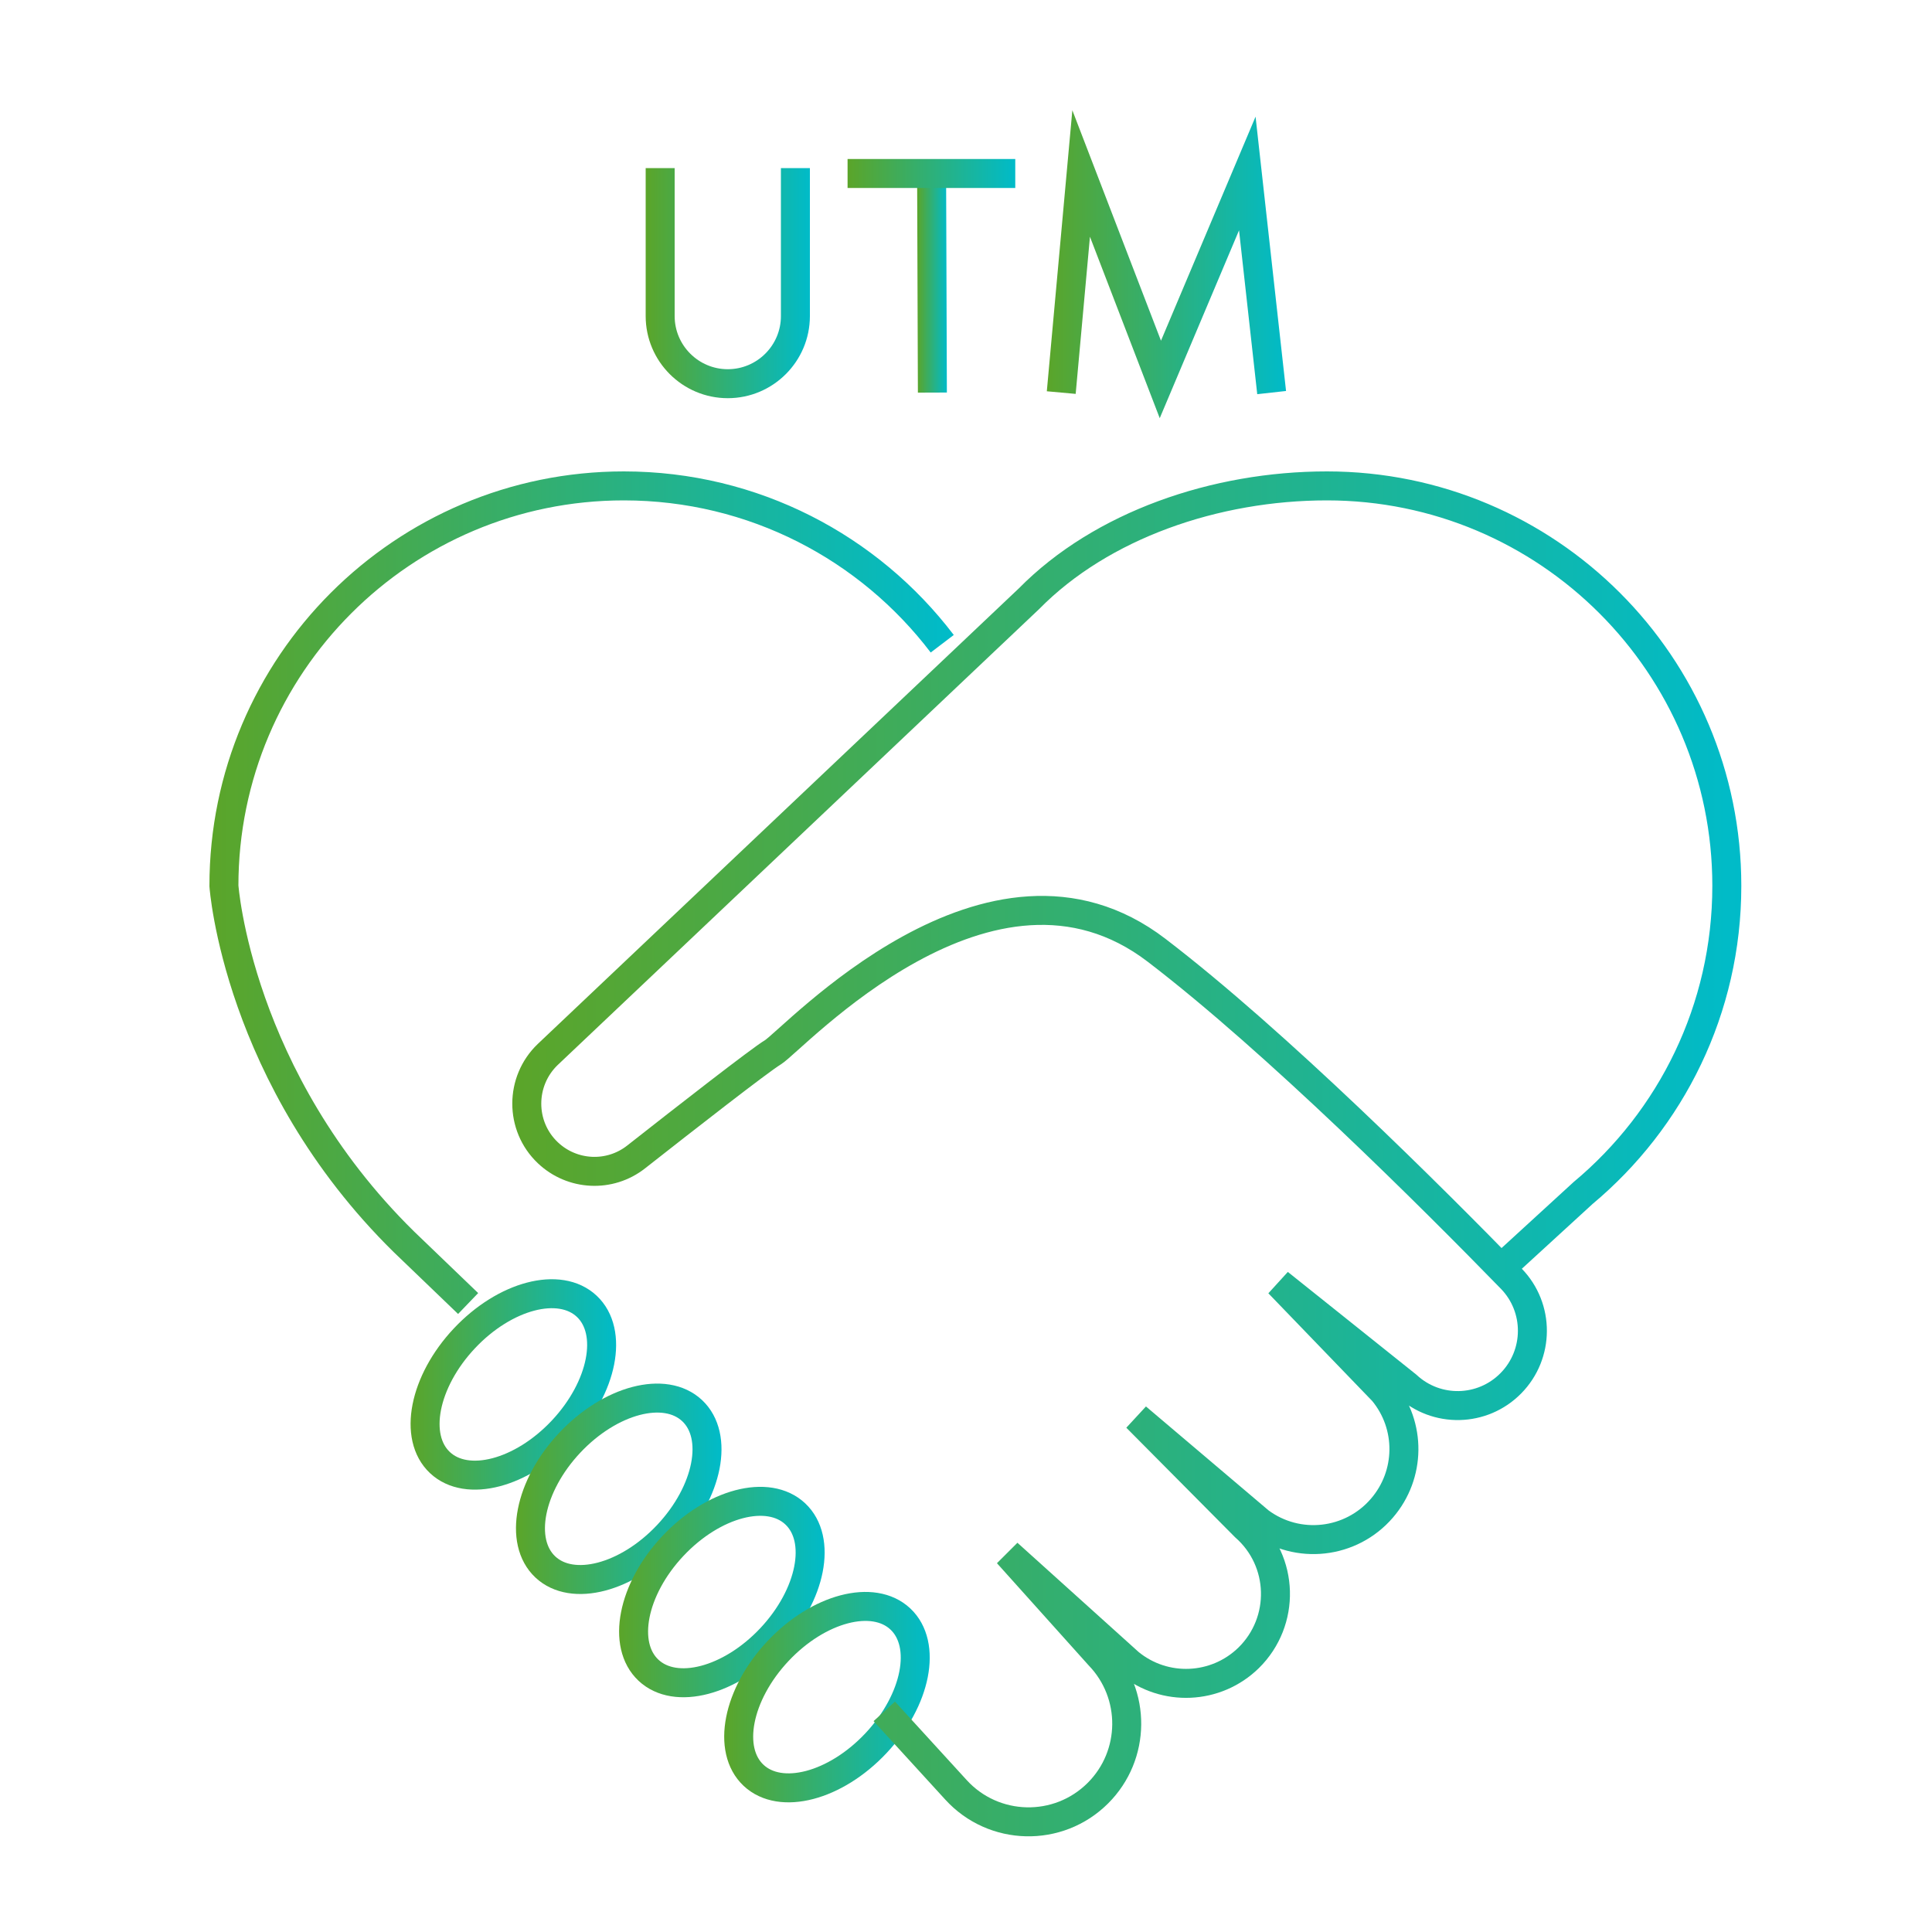
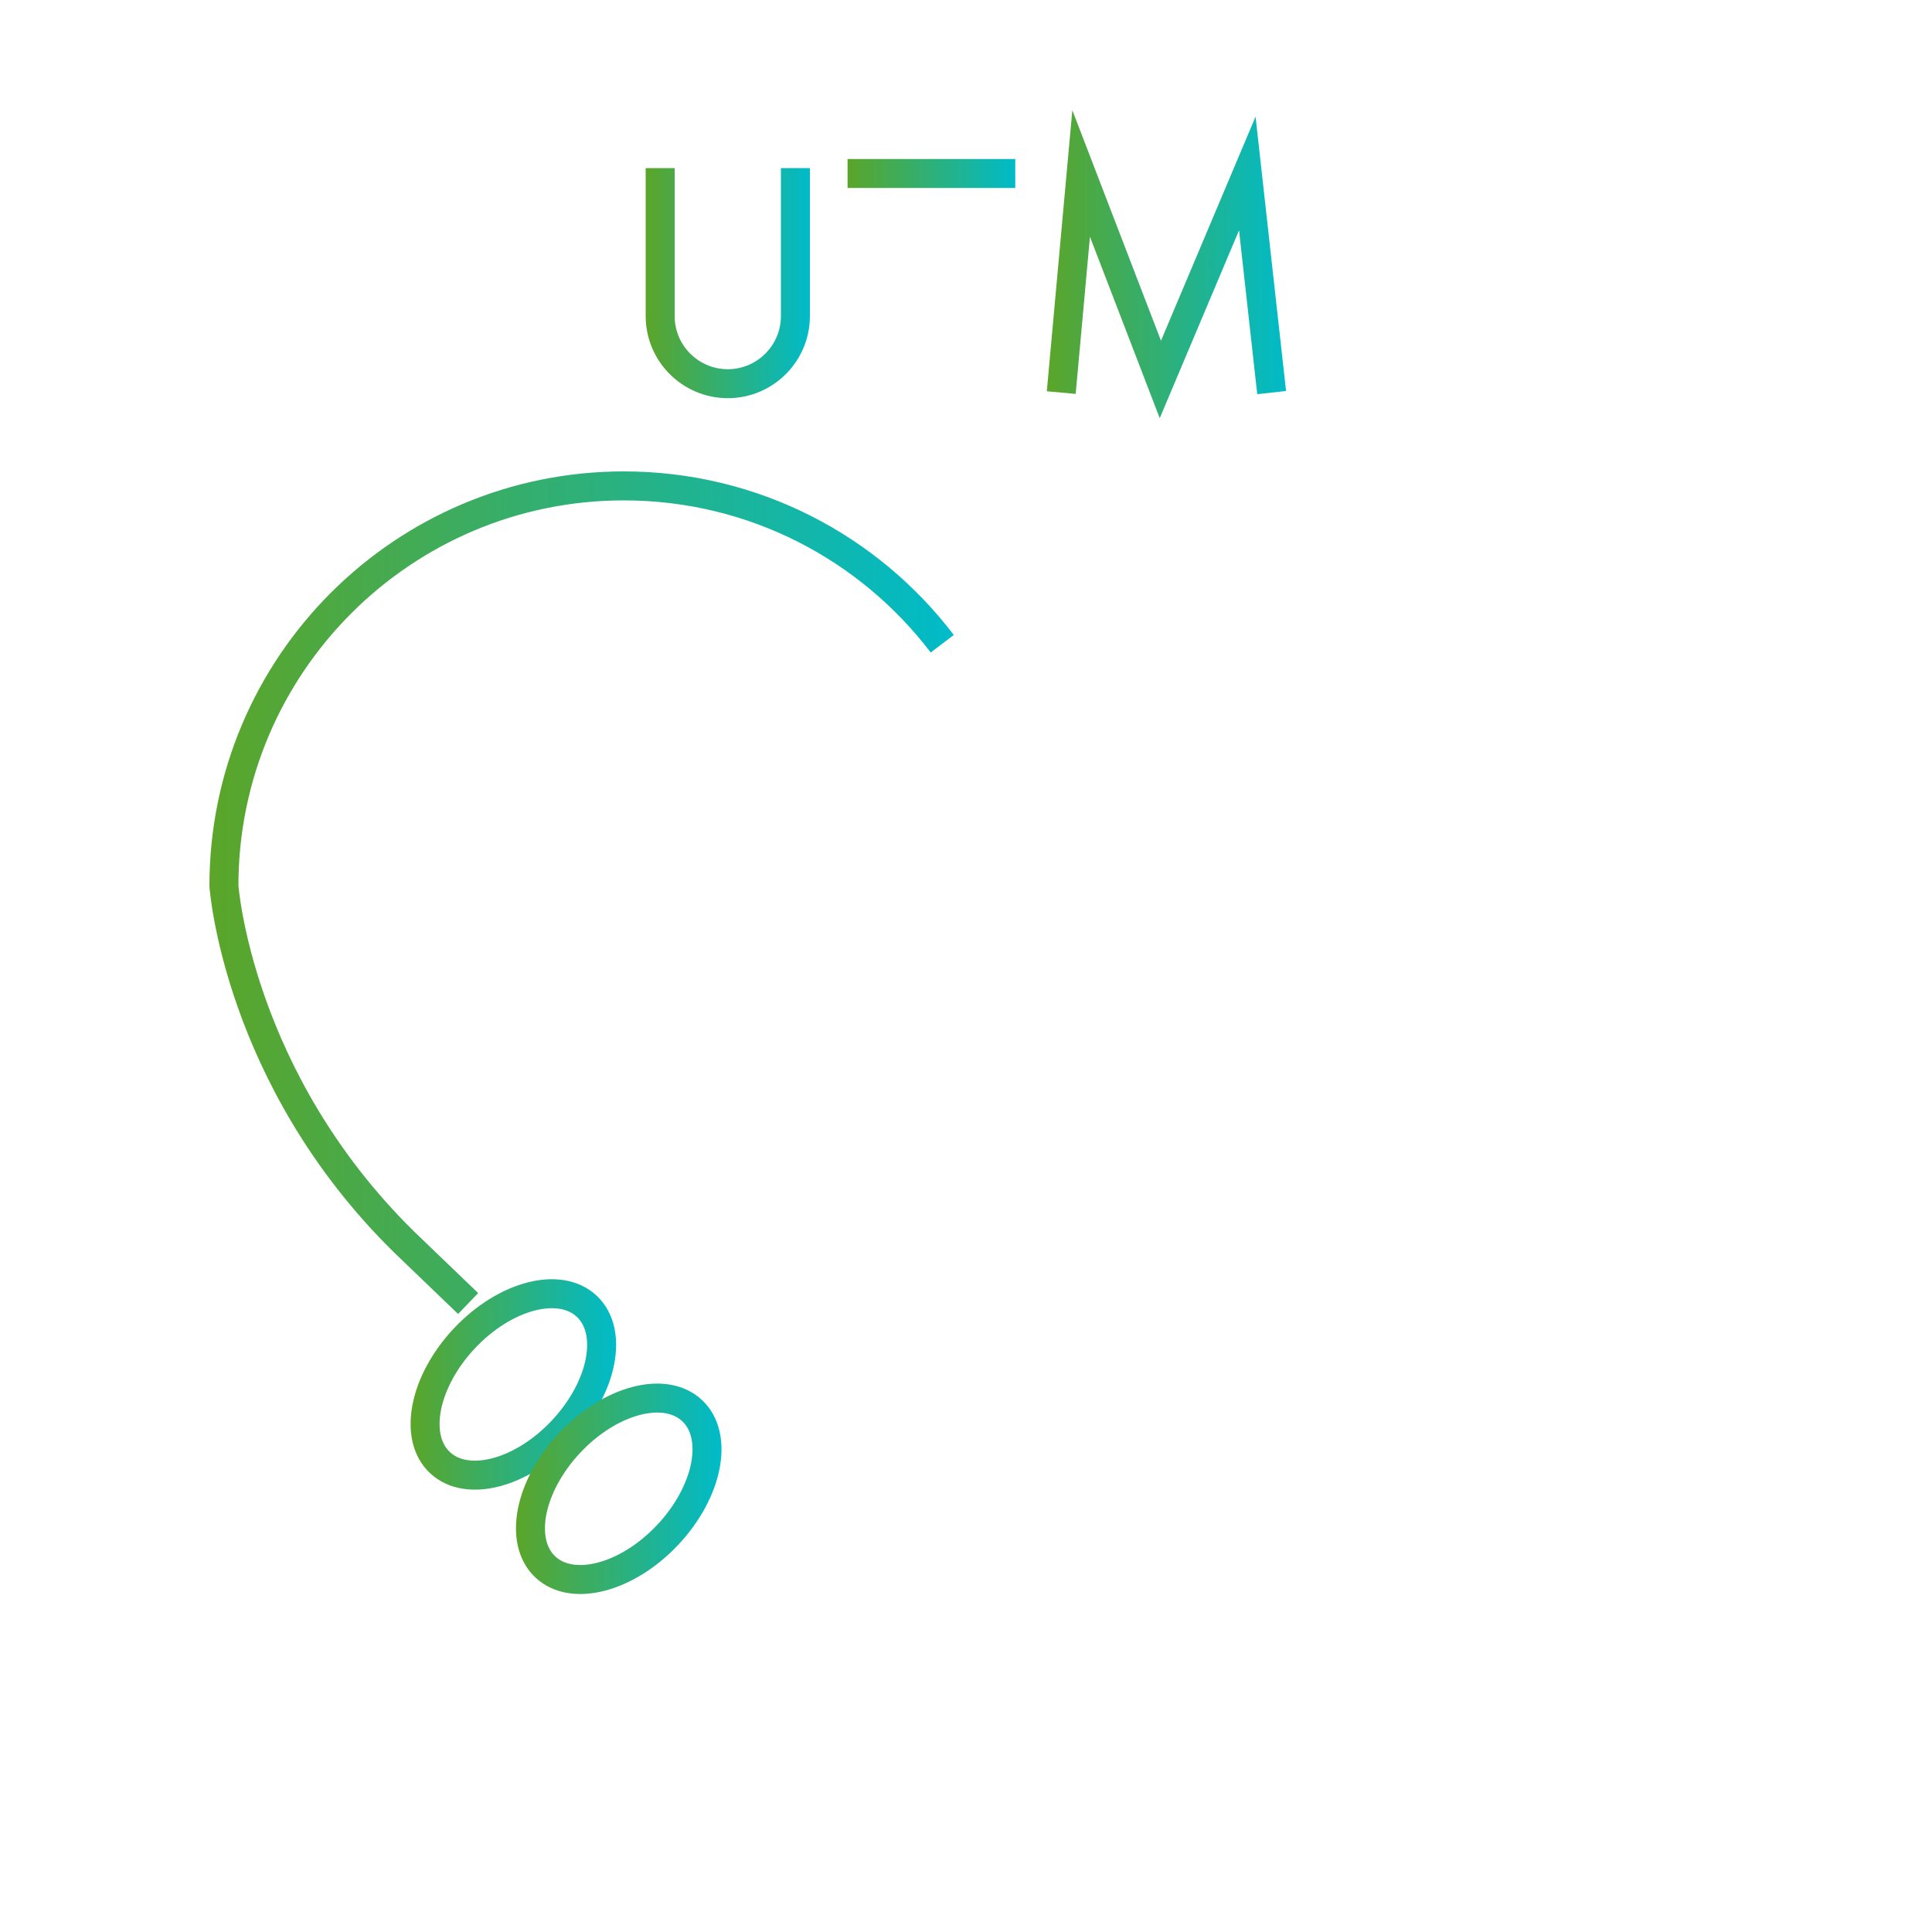
<svg xmlns="http://www.w3.org/2000/svg" xmlns:xlink="http://www.w3.org/1999/xlink" id="a" width="100" height="100" viewBox="0 0 100 100">
  <defs>
    <linearGradient id="b" x1="21.25" y1="71.66" x2="31.89" y2="71.66" gradientTransform="translate(60.6 3.23) rotate(46.79)" gradientUnits="userSpaceOnUse">
      <stop offset="0" stop-color="#5ba529" />
      <stop offset="1" stop-color="#00bbc9" />
    </linearGradient>
    <linearGradient id="c" x1="26.7" y1="77.07" x2="37.34" y2="77.07" gradientTransform="translate(66.26 .96) rotate(46.79)" xlink:href="#b" />
    <linearGradient id="d" x1="32.04" y1="82.41" x2="42.68" y2="82.41" gradientTransform="translate(71.84 -1.24) rotate(46.79)" xlink:href="#b" />
    <linearGradient id="e" x1="37.48" y1="87.85" x2="48.12" y2="87.85" gradientTransform="translate(77.52 -3.5) rotate(46.79)" xlink:href="#b" />
    <linearGradient id="f" x1="10.84" y1="46.2" x2="49.37" y2="46.2" gradientTransform="matrix(1,0,0,1,0,0)" xlink:href="#b" />
    <linearGradient id="g" x1="26.52" y1="59.72" x2="90.14" y2="59.72" gradientTransform="matrix(1,0,0,1,0,0)" xlink:href="#b" />
    <linearGradient id="h" x1="33.43" y1="14.65" x2="41.92" y2="14.65" gradientTransform="matrix(1,0,0,1,0,0)" xlink:href="#b" />
    <linearGradient id="i" x1="47.47" y1="14.65" x2="49.01" y2="14.65" gradientTransform="matrix(1,0,0,1,0,0)" xlink:href="#b" />
    <linearGradient id="j" x1="43.87" y1="8.98" x2="52.55" y2="8.98" gradientTransform="matrix(1,0,0,1,0,0)" xlink:href="#b" />
    <linearGradient id="k" x1="54.18" y1="13.67" x2="66.57" y2="13.67" gradientTransform="matrix(1,0,0,1,0,0)" xlink:href="#b" />
  </defs>
  <ellipse cx="26.57" cy="71.66" rx="5.55" ry="3.48" transform="translate(-43.85 41.96) rotate(-46.79)" fill="none" stroke="url(#b)" stroke-miterlimit="10" stroke-width="1.5" />
  <ellipse cx="32.02" cy="77.07" rx="5.55" ry="3.48" transform="translate(-46.07 47.63) rotate(-46.79)" fill="none" stroke="url(#c)" stroke-miterlimit="10" stroke-width="1.5" />
-   <ellipse cx="37.36" cy="82.41" rx="5.55" ry="3.48" transform="translate(-48.28 53.21) rotate(-46.79)" fill="none" stroke="url(#d)" stroke-miterlimit="10" stroke-width="1.5" />
-   <ellipse cx="42.8" cy="87.85" rx="5.55" ry="3.48" transform="translate(-50.53 58.89) rotate(-46.79)" fill="none" stroke="url(#e)" stroke-miterlimit="10" stroke-width="1.5" />
  <path d="m48.77,33.32c-3.78-4.97-9.76-8.17-16.48-8.17-11.43,0-20.7,9.27-20.7,20.7,0,0,.69,9.94,9.31,18.42l3.33,3.2" fill="none" stroke="url(#f)" stroke-miterlimit="10" stroke-width="1.5" />
-   <path d="m45.77,88.58l3.71,4.06c1.95,2.14,5.3,2.22,7.35.17h0c1.96-1.96,1.99-5.13.06-7.13l-4.73-5.27,6.29,5.67c1.83,1.5,4.49,1.38,6.18-.27h0c1.92-1.89,1.84-5.01-.19-6.79l-5.61-5.65,6.37,5.4c1.97,1.46,4.73,1.15,6.33-.71h0c1.49-1.73,1.52-4.28.06-6.04l-5.4-5.6,6.63,5.3c1.53,1.42,3.91,1.37,5.38-.12h0c1.48-1.5,1.49-3.91.02-5.42-4.1-4.21-12.18-12.27-18.35-16.99-8.61-6.6-18.83,4.65-19.87,5.28-.68.41-4.5,3.39-7.07,5.41-1.37,1.08-3.32.98-4.58-.22h0c-1.45-1.38-1.44-3.7,0-5.08l24.91-23.59c3.75-3.81,9.65-5.84,15.42-5.84,11.43,0,20.7,9.27,20.7,20.7,0,6.39-2.89,12.1-7.44,15.9l-3.81,3.49" fill="none" stroke="url(#g)" stroke-miterlimit="10" stroke-width="1.5" />
  <path d="m41.17,8.7v7.66c0,1.93-1.57,3.5-3.5,3.5h0c-1.93,0-3.5-1.57-3.5-3.5v-7.66" fill="none" stroke="url(#h)" stroke-miterlimit="10" stroke-width="1.5" />
-   <line x1="48.26" y1="20.32" x2="48.22" y2="8.98" fill="none" stroke="url(#i)" stroke-miterlimit="10" stroke-width="1.5" />
  <line x1="43.87" y1="8.98" x2="52.55" y2="8.98" fill="none" stroke="url(#j)" stroke-miterlimit="10" stroke-width="1.5" />
  <polyline points="54.93 20.32 55.96 8.98 60.06 19.64 64.56 8.98 65.82 20.32" fill="none" stroke="url(#k)" stroke-miterlimit="10" stroke-width="1.5" />
</svg>